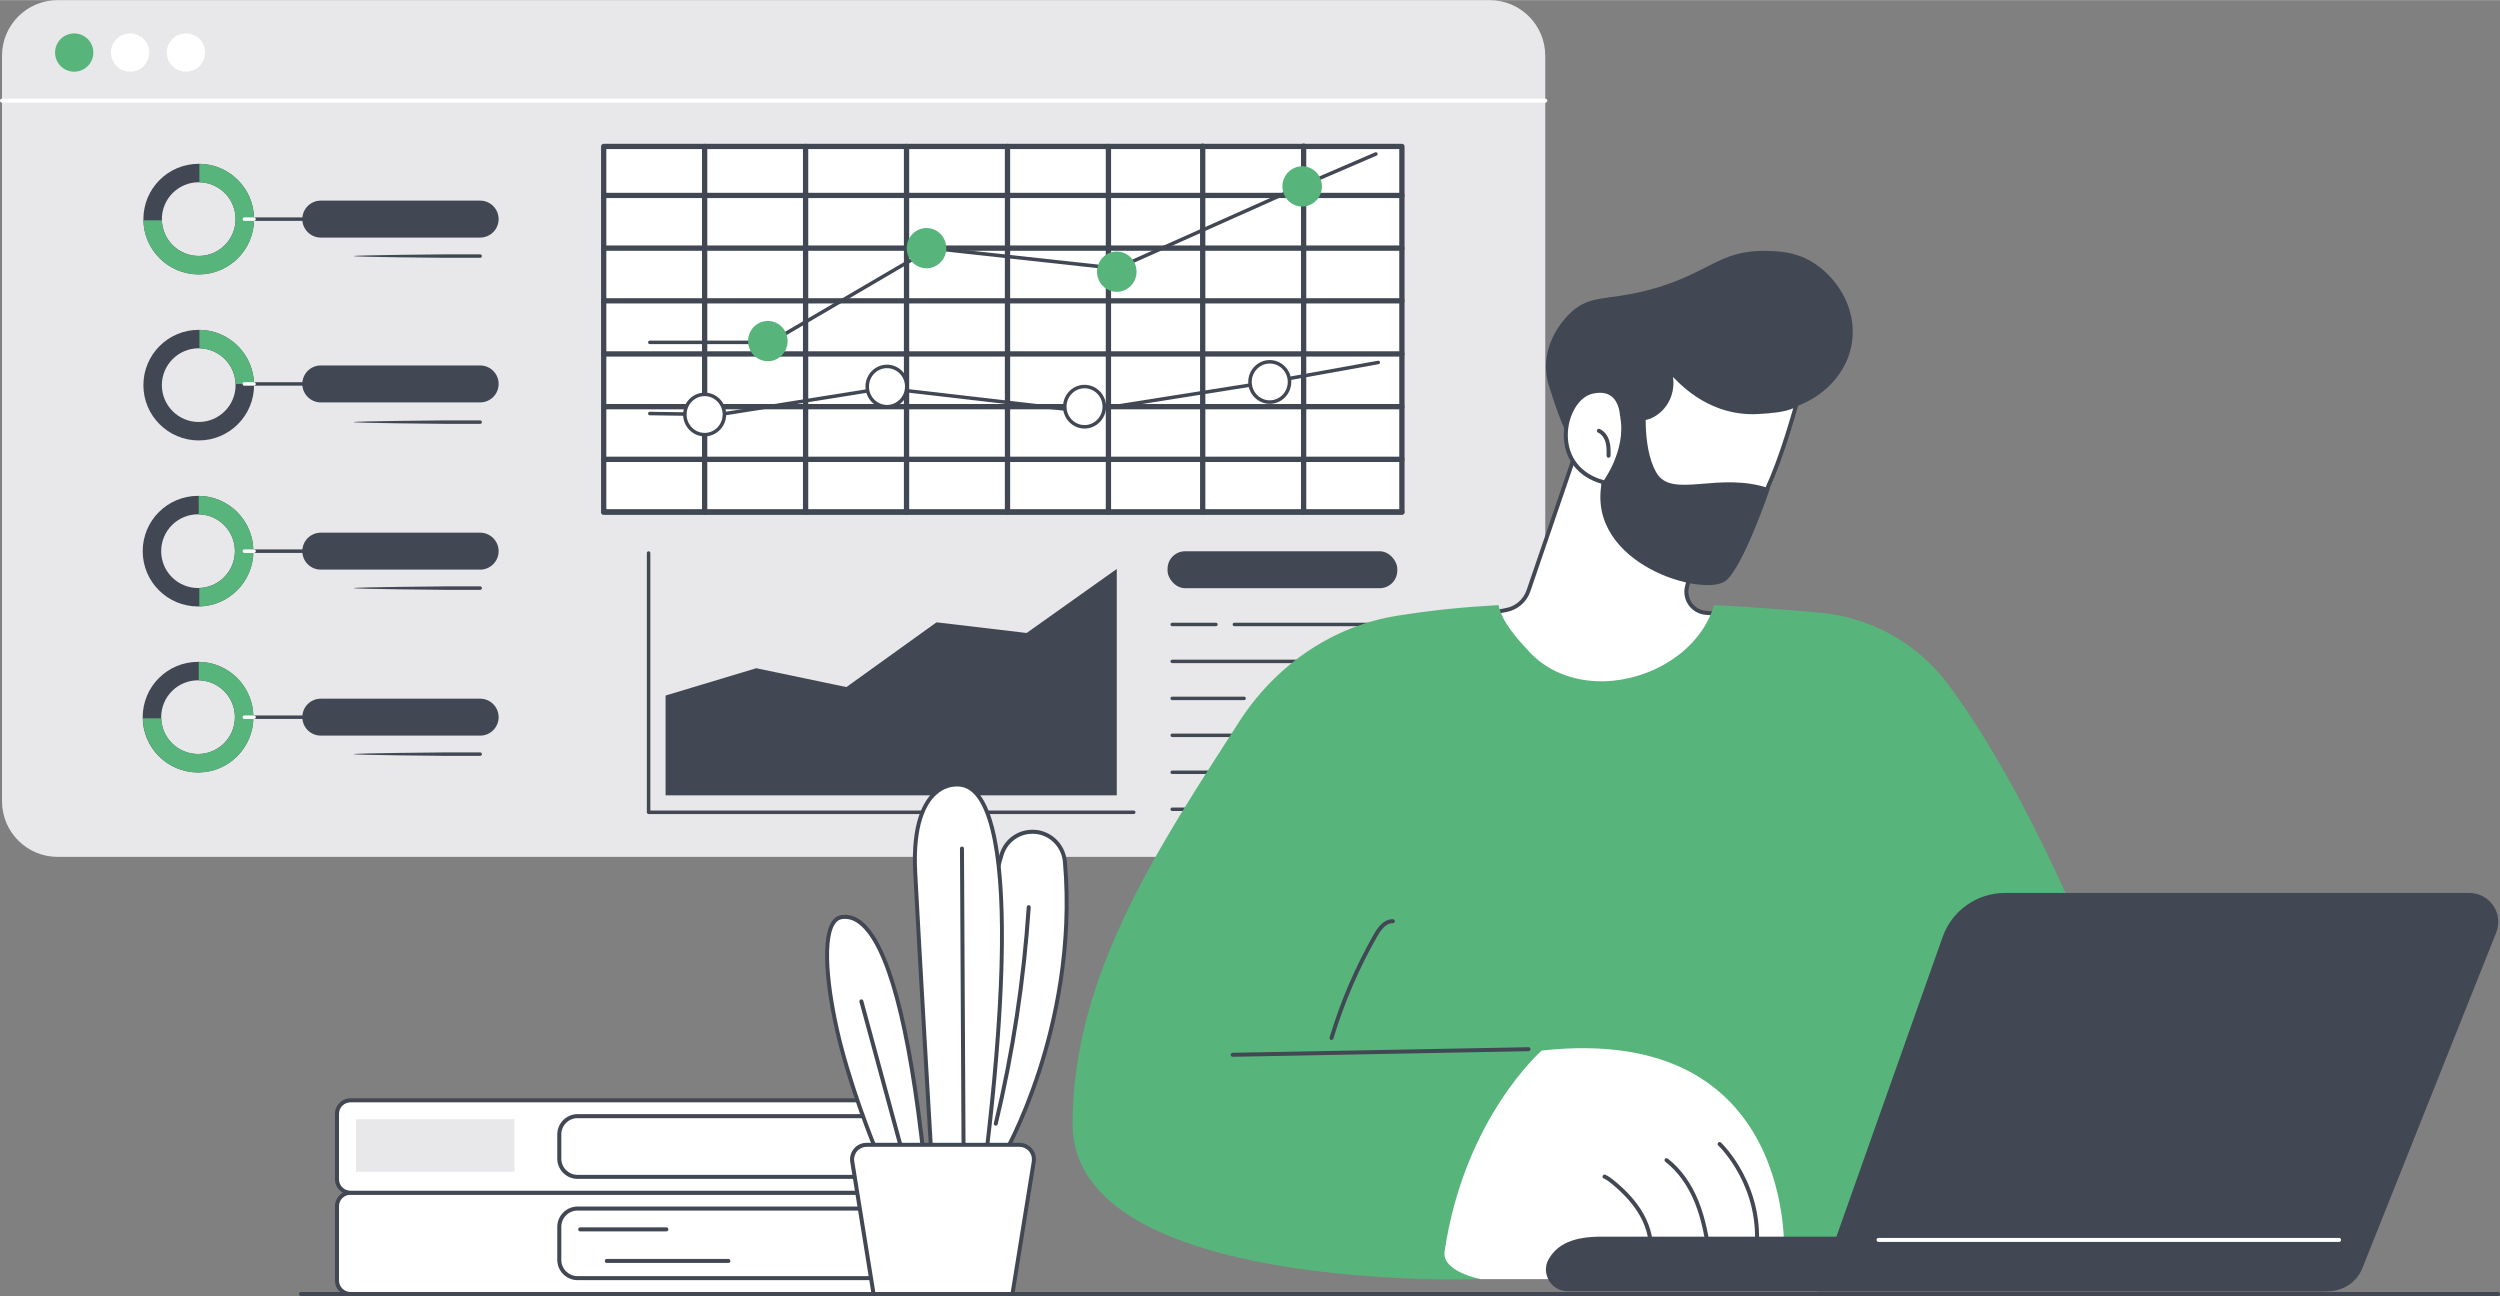
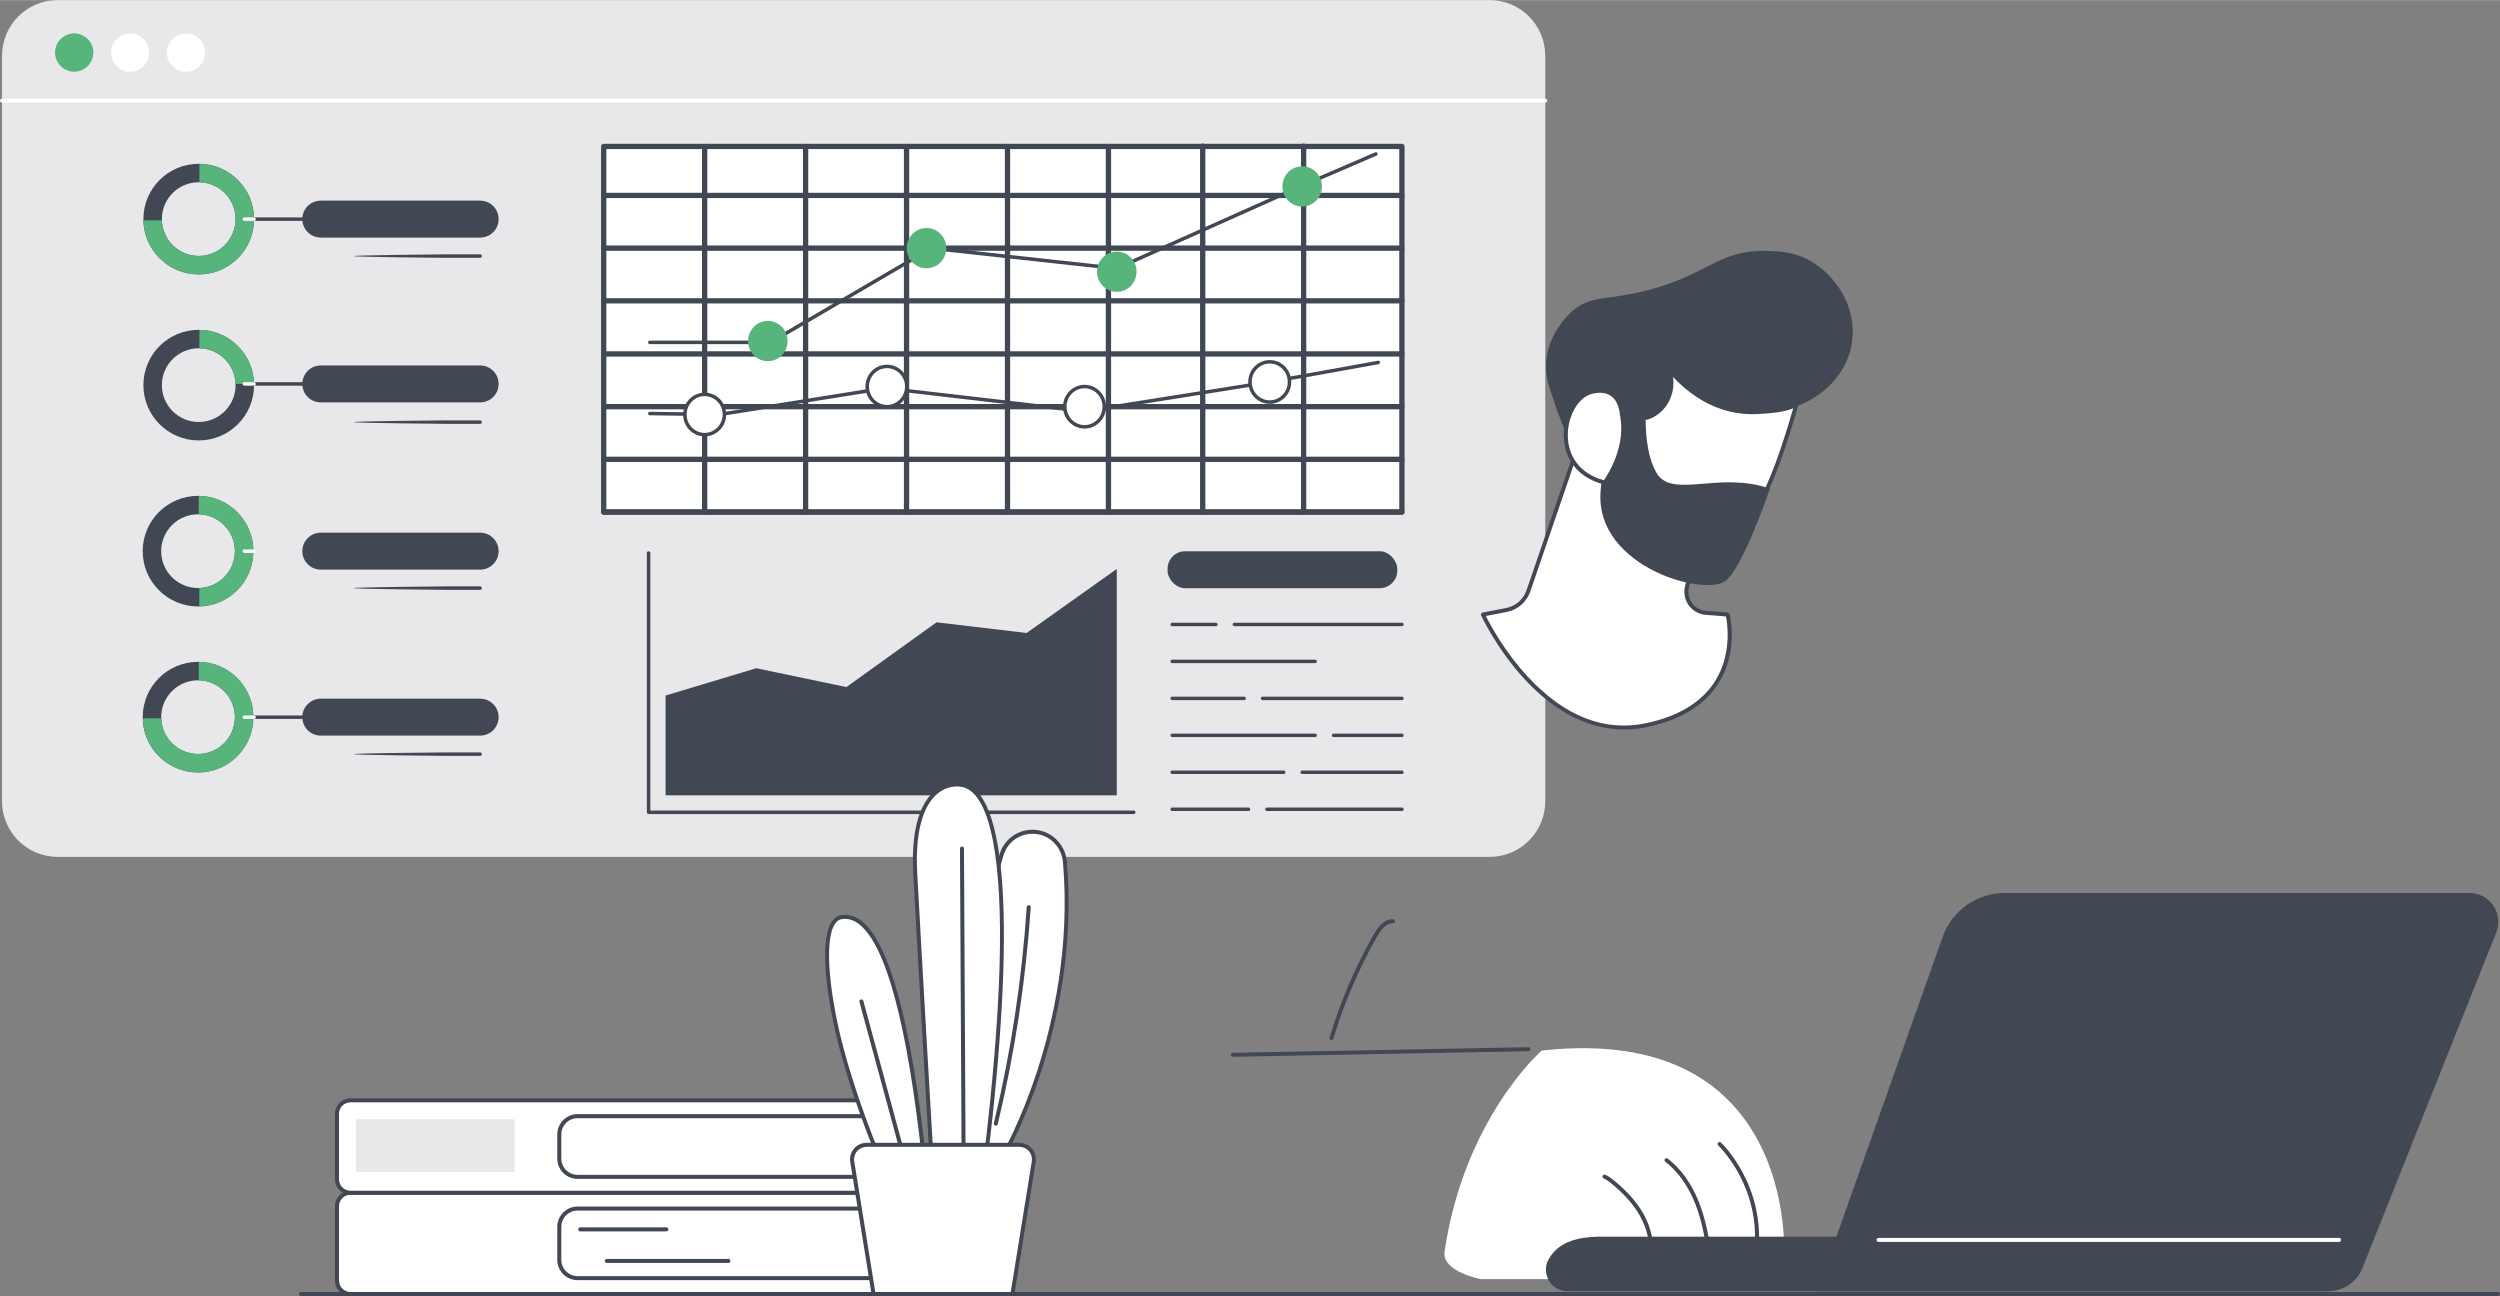
<svg xmlns="http://www.w3.org/2000/svg" id="Ebene_1" width="29.26cm" height="15.17cm" viewBox="0 0 829.53 429.99">
  <rect x="0" y="0" width="829.53" height="429.99" fill="#808080" stroke="none" />
  <defs>
    <style>.cls-1{fill:#57b57c;}.cls-1,.cls-2,.cls-3,.cls-4{stroke-width:0px;}.cls-2{fill:#414854;}.cls-3{fill:#fff;}.cls-4{fill:#e8e7ea;}</style>
  </defs>
  <g id="Create_new_password">
    <path class="cls-4" d="m512.74,33.36v232.47c0,10.19-8.26,18.45-18.45,18.45H19.12c-10.19,0-18.45-8.26-18.45-18.45V33.36h512.07Z" />
    <path class="cls-4" d="m512.74,18.45v14.91H.67v-14.91C.67,8.26,8.93,0,19.12,0h475.16c10.19,0,18.45,8.26,18.45,18.45Z" />
    <path class="cls-1" d="m30.97,17.4c0,3.51-2.84,6.35-6.35,6.35s-6.35-2.84-6.35-6.35,2.84-6.35,6.35-6.35,6.35,2.84,6.35,6.35Z" />
    <path class="cls-3" d="m49.51,17.4c0,3.51-2.84,6.35-6.35,6.35s-6.35-2.84-6.35-6.35,2.84-6.35,6.35-6.35,6.35,2.84,6.35,6.35Z" />
    <path class="cls-3" d="m68.05,17.4c0,3.51-2.84,6.35-6.35,6.35s-6.35-2.84-6.35-6.35,2.84-6.35,6.35-6.35,6.35,2.84,6.35,6.35Z" />
    <path class="cls-3" d="m512.74,34.03H.67c-.37,0-.67-.3-.67-.67s.3-.67.67-.67h512.07c.37,0,.67.3.67.67s-.3.67-.67.67Z" />
    <path class="cls-2" d="m84.07,182.84c0-10.13-8.22-18.35-18.36-18.35s-18.36,8.21-18.36,18.35,8.22,18.35,18.36,18.35,18.36-8.21,18.36-18.35Zm-30.59,0c0-6.75,5.48-12.23,12.23-12.23s12.23,5.47,12.23,12.23-5.48,12.23-12.23,12.23-12.23-5.47-12.23-12.23Z" />
    <path class="cls-1" d="m84.08,182.44v.61c-.11,9.9-8.06,17.92-17.95,18.13v-6.12c6.5-.21,11.72-5.49,11.82-12.01v-.61c-.21-6.5-5.49-11.71-12.01-11.82v-6.12c9.9.1,17.91,8.06,18.13,17.94Z" />
    <path class="cls-2" d="m84.3,72.66c0-10.13-8.22-18.35-18.36-18.35s-18.36,8.21-18.36,18.35,8.22,18.35,18.36,18.35,18.36-8.21,18.36-18.35Zm-30.59,0c0-6.75,5.48-12.23,12.23-12.23s12.23,5.47,12.23,12.23-5.48,12.23-12.23,12.23-12.23-5.47-12.23-12.23Z" />
    <path class="cls-1" d="m74.25,81.41c.11-.1.22-.2.32-.31l-.25.25s-.05.04-.07.06Z" />
    <path class="cls-2" d="m84.3,127.75c0-10.13-8.22-18.35-18.36-18.35s-18.36,8.21-18.36,18.35,8.22,18.35,18.36,18.35,18.36-8.21,18.36-18.35Zm-30.59,0c0-6.75,5.48-12.23,12.23-12.23s12.23,5.47,12.23,12.23-5.48,12.23-12.23,12.23-12.23-5.47-12.23-12.23Z" />
    <path class="cls-1" d="m78.18,127.35h6.12c-.22-9.88-8.23-17.84-18.13-17.94v6.12c6.52.11,11.8,5.32,12.01,11.82Z" />
    <path class="cls-2" d="m84.07,237.92c0-10.13-8.22-18.35-18.36-18.35s-18.36,8.21-18.36,18.35,8.22,18.35,18.36,18.35,18.36-8.21,18.36-18.35Zm-30.59,0c0-6.75,5.48-12.23,12.23-12.23s12.23,5.47,12.23,12.23-5.48,12.23-12.23,12.23-12.23-5.47-12.23-12.23Z" />
    <path class="cls-1" d="m84.08,237.52v.61c-.1,9.9-8.06,17.91-17.94,18.13h-.61c-9.9-.11-17.92-8.06-18.13-17.95h6.12c.21,6.5,5.49,11.72,12.01,11.82h.61c6.5-.21,11.71-5.49,11.82-12.01v-.61c-.21-6.5-5.49-11.72-12.01-11.82v-6.13c9.9.11,17.92,8.06,18.13,17.95Z" />
    <path class="cls-1" d="m84.3,72.27v.61c-.11,9.9-8.06,17.92-17.95,18.13h-.64c-9.9-.11-17.92-8.06-18.13-17.95h6.12c.21,6.5,5.49,11.72,12.01,11.82h.64c6.5-.21,11.72-5.49,11.82-12.01v-.61c-.21-6.5-5.49-11.72-12.01-11.82v-6.13c9.9.11,17.92,8.06,18.13,17.95Z" />
-     <path class="cls-2" d="m111.75,183.42h-27.44c-.32,0-.58-.26-.58-.58s.26-.58.58-.58h27.44c.32,0,.58.26.58.58s-.26.58-.58.58Z" />
    <path class="cls-3" d="m84.3,183.42h-3.22c-.32,0-.58-.26-.58-.58s.26-.58.58-.58h3.22c.32,0,.58.26.58.58s-.26.58-.58.58Z" />
    <path class="cls-2" d="m159.32,176.71h-52.88c-3.39,0-6.13,2.75-6.13,6.13s2.75,6.13,6.13,6.13h52.88c3.39,0,6.13-2.75,6.13-6.13s-2.75-6.13-6.13-6.13Z" />
    <path class="cls-2" d="m159.32,195.68h-11.44c-.32,0-30.58-.26-30.58-.58s30.26-.58,30.58-.58h11.44c.32,0,.58.26.58.58s-.26.58-.58.58Z" />
    <path class="cls-2" d="m111.75,238.51h-27.44c-.32,0-.58-.26-.58-.58s.26-.58.58-.58h27.44c.32,0,.58.26.58.58s-.26.58-.58.58Z" />
    <path class="cls-3" d="m84.3,238.51h-3.22c-.32,0-.58-.26-.58-.58s.26-.58.58-.58h3.22c.32,0,.58.26.58.58s-.26.58-.58.58Z" />
    <path class="cls-2" d="m159.32,231.79h-52.88c-3.39,0-6.13,2.75-6.13,6.13s2.75,6.13,6.13,6.13h52.88c3.39,0,6.13-2.75,6.13-6.13s-2.75-6.13-6.13-6.13Z" />
    <path class="cls-2" d="m159.32,250.77h-11.44c-.32,0-30.58-.26-30.58-.58s30.26-.58,30.58-.58h11.44c.32,0,.58.26.58.58s-.26.58-.58.58Z" />
    <path class="cls-2" d="m111.75,73.25h-27.44c-.32,0-.58-.26-.58-.58s.26-.58.58-.58h27.44c.32,0,.58.26.58.58s-.26.58-.58.58Z" />
    <path class="cls-3" d="m84.3,73.25h-3.22c-.32,0-.58-.26-.58-.58s.26-.58.58-.58h3.22c.32,0,.58.26.58.58s-.26.58-.58.58Z" />
    <path class="cls-2" d="m159.32,66.53h-52.88c-3.39,0-6.13,2.75-6.13,6.13s2.75,6.13,6.13,6.13h52.88c3.39,0,6.13-2.75,6.13-6.13s-2.75-6.13-6.13-6.13Z" />
    <path class="cls-2" d="m159.32,85.51h-11.44c-.32,0-30.58-.26-30.58-.58s30.26-.58,30.58-.58h11.44c.32,0,.58.26.58.58s-.26.58-.58.58Z" />
    <path class="cls-2" d="m111.75,127.93h-27.44c-.32,0-.58-.26-.58-.58s.26-.58.58-.58h27.44c.32,0,.58.26.58.58s-.26.58-.58.58Z" />
    <path class="cls-3" d="m84.3,127.93h-3.22c-.32,0-.58-.26-.58-.58s.26-.58.58-.58h3.22c.32,0,.58.26.58.58s-.26.58-.58.58Z" />
    <path class="cls-2" d="m159.32,121.22h-52.88c-3.39,0-6.13,2.75-6.13,6.13s2.75,6.13,6.13,6.13h52.88c3.39,0,6.13-2.75,6.13-6.13s-2.75-6.13-6.13-6.13Z" />
    <path class="cls-2" d="m159.32,140.6h-11.44c-.32,0-30.58-.26-30.58-.58s30.26-.58,30.58-.58h11.44c.32,0,.58.26.58.58s-.26.58-.58.58Z" />
    <polygon class="cls-2" points="220.85 263.85 220.85 230.74 250.94 221.68 280.84 227.94 310.75 206.45 340.65 209.99 370.56 188.74 370.56 263.85 220.85 263.85" />
    <path class="cls-2" d="m376.19,270.07h-160.98c-.32,0-.58-.26-.58-.58v-86.04c0-.32.26-.58.58-.58s.58.26.58.58v85.46h160.4c.32,0,.58.26.58.58s-.26.58-.58.58Z" />
    <path class="cls-2" d="m465.17,207.74h-55.59c-.32,0-.58-.26-.58-.58s.26-.58.58-.58h55.59c.32,0,.58.26.58.58s-.26.58-.58.58Z" />
    <path class="cls-2" d="m403.45,207.74h-14.49c-.32,0-.58-.26-.58-.58s.26-.58.58-.58h14.49c.32,0,.58.26.58.58s-.26.58-.58.58Z" />
-     <path class="cls-2" d="m465.17,220h-22.67c-.32,0-.58-.26-.58-.58s.26-.58.58-.58h22.67c.32,0,.58.26.58.58s-.26.58-.58.58Z" />
    <path class="cls-2" d="m436.37,220h-47.41c-.32,0-.58-.26-.58-.58s.26-.58.58-.58h47.41c.32,0,.58.26.58.58s-.26.58-.58.58Z" />
    <path class="cls-2" d="m465.17,232.27h-46.24c-.32,0-.58-.26-.58-.58s.26-.58.58-.58h46.24c.32,0,.58.26.58.58s-.26.58-.58.58Z" />
    <path class="cls-2" d="m412.8,232.27h-23.85c-.32,0-.58-.26-.58-.58s.26-.58.58-.58h23.85c.32,0,.58.26.58.58s-.26.58-.58.58Z" />
    <path class="cls-2" d="m465.17,244.53h-22.67c-.32,0-.58-.26-.58-.58s.26-.58.58-.58h22.67c.32,0,.58.26.58.58s-.26.58-.58.58Z" />
    <path class="cls-2" d="m436.37,244.53h-47.41c-.32,0-.58-.26-.58-.58s.26-.58.58-.58h47.41c.32,0,.58.26.58.58s-.26.58-.58.58Z" />
    <path class="cls-2" d="m465.17,256.79h-33.09c-.32,0-.58-.26-.58-.58s.26-.58.58-.58h33.09c.32,0,.58.26.58.58s-.26.58-.58.58Z" />
    <path class="cls-2" d="m425.94,256.79h-36.99c-.32,0-.58-.26-.58-.58s.26-.58.58-.58h36.99c.32,0,.58.26.58.58s-.26.58-.58.58Z" />
    <path class="cls-2" d="m465.17,269.06h-44.76c-.32,0-.58-.26-.58-.58s.26-.58.58-.58h44.76c.32,0,.58.26.58.58s-.26.58-.58.58Z" />
    <path class="cls-2" d="m414.28,269.06h-25.33c-.32,0-.58-.26-.58-.58s.26-.58.58-.58h25.33c.32,0,.58.26.58.58s-.26.58-.58.58Z" />
    <rect class="cls-2" x="387.41" y="182.87" width="76.22" height="12.26" rx="5.83" ry="5.83" />
    <rect class="cls-3" x="200.32" y="48.55" width="264.85" height="121.31" />
    <path class="cls-2" d="m465.17,170.74H200.32c-.48,0-.88-.39-.88-.88V48.55c0-.48.39-.88.88-.88h264.85c.48,0,.88.39.88.88v121.31c0,.48-.39.88-.88.88Zm-263.98-1.75h263.1V49.42H201.19v119.56Z" />
    <path class="cls-2" d="m465.17,170.74H200.32c-.48,0-.88-.39-.88-.88s.39-.88.88-.88h264.85c.48,0,.88.39.88.88s-.39.88-.88.88Z" />
    <path class="cls-2" d="m465.17,153.25H200.32c-.48,0-.88-.39-.88-.88s.39-.88.88-.88h264.85c.48,0,.88.39.88.88s-.39.88-.88.88Z" />
    <path class="cls-2" d="m465.17,135.77H200.32c-.48,0-.88-.39-.88-.88s.39-.88.88-.88h264.85c.48,0,.88.39.88.88s-.39.88-.88.88Z" />
    <path class="cls-2" d="m465.17,118.28H200.32c-.48,0-.88-.39-.88-.88s.39-.88.88-.88h264.85c.48,0,.88.39.88.88s-.39.88-.88.88Z" />
    <path class="cls-2" d="m465.17,100.66H200.32c-.48,0-.88-.39-.88-.88s.39-.88.88-.88h264.85c.48,0,.88.39.88.88s-.39.88-.88.88Z" />
    <path class="cls-2" d="m465.17,83.17H200.32c-.48,0-.88-.39-.88-.88s.39-.88.88-.88h264.85c.48,0,.88.39.88.88s-.39.88-.88.88Z" />
    <path class="cls-2" d="m465.17,65.69H200.32c-.48,0-.88-.39-.88-.88s.39-.88.88-.88h264.85c.48,0,.88.39.88.88s-.39.88-.88.88Z" />
    <path class="cls-2" d="m233.81,170.74c-.48,0-.88-.39-.88-.88V48.55c0-.48.39-.88.88-.88s.88.39.88.88v121.31c0,.48-.39.88-.88.88Z" />
    <path class="cls-2" d="m267.31,170.74c-.48,0-.88-.39-.88-.88V48.55c0-.48.39-.88.88-.88s.88.39.88.88v121.31c0,.48-.39.88-.88.88Z" />
    <path class="cls-2" d="m300.8,170.74c-.48,0-.88-.39-.88-.88V48.55c0-.48.39-.88.88-.88s.88.39.88.88v121.31c0,.48-.39.88-.88.88Z" />
    <path class="cls-2" d="m334.3,170.74c-.48,0-.88-.39-.88-.88V48.55c0-.48.39-.88.88-.88s.88.39.88.88v121.31c0,.48-.39.88-.88.88Z" />
    <path class="cls-2" d="m367.79,170.74c-.48,0-.88-.39-.88-.88V48.55c0-.48.39-.88.88-.88s.88.39.88.88v121.31c0,.48-.39.88-.88.88Z" />
    <path class="cls-2" d="m399.07,170.74c-.48,0-.88-.39-.88-.88V48.45c0-.48.39-.88.88-.88s.88.39.88.88v121.41c0,.48-.39.88-.88.88Z" />
    <path class="cls-2" d="m432.56,170.74c-.48,0-.88-.39-.88-.88V48.45c0-.48.39-.88.88-.88s.88.39.88.88v121.41c0,.48-.39.88-.88.88Z" />
    <path class="cls-2" d="m255.64,114.14h-40.02c-.32,0-.58-.26-.58-.58s.26-.58.58-.58h39.87l53.26-31.18c.11-.06.24-.09.36-.08l61.19,6.68c.12.01.23,0,.34-.05l60.64-27.07,25.01-10.77c.3-.13.64,0,.77.31.13.3,0,.64-.3.77l-25,10.77-60.64,27.07c-.3.13-.62.18-.94.15l-61-6.66-53.23,31.16c-.09.05-.19.08-.29.08Z" />
    <path class="cls-1" d="m313.99,82.3c0,3.69-2.94,6.68-6.56,6.68s-6.56-2.99-6.56-6.68,2.94-6.68,6.56-6.68,6.56,2.99,6.56,6.68Z" />
    <path class="cls-1" d="m377.12,90.11c0,3.69-2.94,6.68-6.56,6.68s-6.56-2.99-6.56-6.68,2.94-6.68,6.56-6.68,6.56,2.99,6.56,6.68Z" />
    <ellipse class="cls-1" cx="432.08" cy="61.81" rx="6.56" ry="6.68" />
    <ellipse class="cls-1" cx="254.78" cy="113.13" rx="6.56" ry="6.68" />
    <path class="cls-2" d="m238.73,138.08h0l-23.11-.32c-.32,0-.58-.27-.58-.59,0-.32.26-.58.58-.58h0l23.06.32,54.77-8.74c.05,0,.11,0,.16,0l66.23,7.68,61.39-9.73,35.99-6.47c.32-.06.62.15.68.47.06.32-.15.62-.47.68l-36,6.47-61.48,9.75c-.05,0-.1,0-.16,0l-66.23-7.68-54.74,8.74s-.06,0-.09,0Z" />
    <ellipse class="cls-3" cx="359.86" cy="134.89" rx="6.56" ry="6.68" />
    <path class="cls-2" d="m359.86,142.16c-3.94,0-7.14-3.26-7.14-7.26s3.2-7.26,7.14-7.26,7.14,3.26,7.14,7.26-3.2,7.26-7.14,7.26Zm0-13.36c-3.29,0-5.97,2.73-5.97,6.1s2.68,6.1,5.97,6.1,5.97-2.73,5.97-6.1-2.68-6.1-5.97-6.1Z" />
    <ellipse class="cls-3" cx="294.31" cy="128.21" rx="6.56" ry="6.68" />
    <path class="cls-2" d="m294.31,135.48c-3.94,0-7.14-3.26-7.14-7.26s3.2-7.26,7.14-7.26,7.14,3.26,7.14,7.26-3.2,7.26-7.14,7.26Zm0-13.36c-3.29,0-5.97,2.73-5.97,6.1s2.68,6.1,5.97,6.1,5.98-2.73,5.98-6.1-2.68-6.1-5.98-6.1Z" />
    <ellipse class="cls-3" cx="233.81" cy="137.5" rx="6.56" ry="6.68" />
    <path class="cls-2" d="m233.81,144.76c-3.94,0-7.14-3.26-7.14-7.26s3.2-7.26,7.14-7.26,7.14,3.26,7.14,7.26-3.2,7.26-7.14,7.26Zm0-13.36c-3.29,0-5.98,2.73-5.98,6.1s2.68,6.1,5.98,6.1,5.97-2.74,5.97-6.1-2.68-6.1-5.97-6.1Z" />
    <ellipse class="cls-3" cx="421.32" cy="126.69" rx="6.56" ry="6.68" />
    <path class="cls-2" d="m421.32,133.95c-3.94,0-7.14-3.26-7.14-7.26s3.2-7.26,7.14-7.26,7.14,3.26,7.14,7.26-3.2,7.26-7.14,7.26Zm0-13.36c-3.29,0-5.97,2.73-5.97,6.1s2.68,6.1,5.97,6.1,5.97-2.73,5.97-6.1-2.68-6.1-5.97-6.1Z" />
    <path class="cls-3" d="m524.7,144.78l-17.54,51.22c-1.12,3.27-3.91,5.7-7.31,6.36l-7.81,1.52s20.3,44.03,54.51,36.65c34.21-7.38,26.69-36.65,26.69-36.65l-7.24-.58c-4.33-.35-7.3-4.52-6.22-8.72l8.13-31.48s-33.15-26.7-43.23-18.31Z" />
    <path class="cls-2" d="m538.98,242.02c-11.57,0-22.84-5.64-33-16.59-9.32-10.05-14.49-21.15-14.54-21.27-.09-.19-.08-.4.01-.58.09-.18.26-.31.47-.35l7.81-1.52c3.16-.61,5.76-2.88,6.8-5.92l17.54-51.22c.04-.12.11-.22.2-.3,10.38-8.63,42.7,17.2,44.07,18.3.2.16.29.43.23.69l-8.13,31.48c-.47,1.81-.11,3.73.97,5.25,1.09,1.53,2.78,2.49,4.65,2.64l7.24.58c.28.02.52.22.59.5.13.49,3.01,12.14-3.54,22.75-4.55,7.37-12.51,12.32-23.65,14.72-2.58.56-5.15.83-7.71.83Zm-45.96-37.65c1.33,2.66,6.18,11.8,13.96,20.17,12.23,13.18,25.5,18.34,39.43,15.34,10.77-2.32,18.44-7.07,22.79-14.11,5.55-8.97,3.95-19.03,3.49-21.27l-6.75-.54c-2.26-.18-4.32-1.35-5.63-3.2-1.31-1.85-1.74-4.16-1.18-6.36l8.03-31.06c-3.47-2.73-32.72-25.33-41.91-18.17l-17.47,51.04c-1.19,3.49-4.19,6.09-7.81,6.8l-6.96,1.35Z" />
    <path class="cls-2" d="m614.52,113.5c-2.18,14.92-17.55,23.63-27.76,22.58-.36-.04-.72-.08-1.07-.13-.45.62-.94,1.22-1.5,1.78-6.59,6.73-18.55,6.86-27.12,2.87-3.56,1.82-8.28,4.44-13.56,8-16.88,11.36-22.43,1.53-28.7-17.99-.84-2.6-2.16-6.01-1.78-10.74.75-9.39,7.55-15.65,8.4-16.41,6.39-5.72,11.24-3.67,24.73-7.06,20.51-5.14,23.84-13.51,39.76-13.19,4.21.08,9.5.25,15.01,3.46,8.03,4.67,15.31,15.04,13.58,26.83Z" />
    <path class="cls-3" d="m531.99,159.95s1.36,21.32,23.52,25.44c22.16,4.13,32.26-22.29,40.57-51.24-3.05,1.92-8.48,2.29-12.74,2.53-17.36.98-27.89-12.28-29.49-14.07,2,5.69-.14,11.68-4.62,14.64-2.47,1.63-5.45,2.38-11.05.48,0,0-.21-10.08-9.96-7.78s-14.61,25.05,3.77,30Z" />
    <path class="cls-2" d="m559.93,186.48c-1.46,0-2.97-.14-4.54-.43-20.55-3.83-23.64-22.36-24.02-25.58-7.95-2.31-12.61-8.43-12.49-16.43.11-7.08,4.14-13.55,9.18-14.74,3.07-.72,5.58-.35,7.46,1.1,2.63,2.03,3.18,5.56,3.29,6.83,5.43,1.76,8.04.78,10.04-.54,4.41-2.92,6.2-8.62,4.36-13.86-.11-.3.02-.63.29-.79.27-.16.62-.11.83.13.08.09.19.22.32.37,10.32,11.89,21.26,13.89,28.64,13.48,3.75-.21,9.41-.53,12.43-2.43.23-.15.53-.13.75.03.22.17.32.45.24.72-7.29,25.44-16.73,52.14-36.79,52.14Zm-29.01-56.2c-.79,0-1.64.11-2.55.32-4.47,1.05-8.05,6.97-8.15,13.46-.12,7.5,4.35,13.2,11.94,15.24.28.07.47.32.49.6.06.85,1.6,20.85,22.98,24.83,1.46.27,2.87.4,4.23.4,18.83,0,28.05-25.19,35.15-49.69-3.08,1.31-7.41,1.66-11.64,1.9-7.32.42-18.01-1.45-28.25-12.31.73,5.01-1.35,10.01-5.53,12.78-2.23,1.47-5.35,2.69-11.63.55-.26-.09-.44-.34-.45-.61,0-.04-.13-4.22-2.81-6.29-1.01-.78-2.28-1.18-3.78-1.18Z" />
-     <path class="cls-2" d="m533.75,151.84h-.01c-.37,0-.66-.31-.66-.68.02-1.5.05-3.06-.36-4.49-.43-1.51-1.33-2.66-2.46-3.16-.34-.15-.49-.54-.34-.88.15-.34.54-.49.88-.34,1.49.66,2.66,2.12,3.2,4.01.46,1.62.44,3.28.41,4.88,0,.36-.3.66-.67.66Z" />
    <path class="cls-2" d="m546.39,131.94s-1.91,16.02,3.24,24.88c5.15,8.85,20.78-.67,37.65,5.27,0,0-8.91,26.24-14.73,30.62-7.34,5.54-45.8-5.5-41.14-32.25,0,0,8.35-10.67,6.19-22.22l8.79-6.3Z" />
-     <path class="cls-1" d="m646.51,227.17c-10.12-13.66-25.59-22.34-42.52-23.9-9.65-.89-21.74-1.83-35.23-2.52-.74,2.43-1.78,4.77-3.13,6.99-3.91,6.43-10.03,11.38-16.86,14.45-6.83,3.07-14.47,4.46-21.93,3.56-7.31-.88-14.26-3.99-19.31-9.43-4.12-4.43-9.05-9.79-10.32-15.59-12.24.69-21.88,1.7-33.37,3.5-21.92,3.43-40.8,16.7-52.77,35.36-26.12,40.72-55.17,83.71-55.17,133.31,0,56.39,135.48,51.49,135.48,51.49l12.51-8.54,119.58,8.54,84.46-71.7s-26.29-78.12-61.42-125.53Z" />
    <path class="cls-3" d="m479.34,415.22c-1,6.73,12.04,9.17,12.04,9.17h40.41l60.18-7.73s4.7-77.48-80.39-68.12c0,0-25.68,22.32-32.25,66.68Z" />
    <path class="cls-2" d="m547.65,417.63s-.06,0-.1,0c-.36-.05-.62-.39-.56-.75.63-4.32-.38-9.11-2.85-13.51-2.07-3.69-5.14-7.16-9.37-10.63-.8-.66-1.67-1.34-2.64-1.76-.34-.15-.49-.54-.34-.88.15-.34.54-.49.88-.34,1.13.49,2.08,1.23,2.95,1.95,4.36,3.57,7.53,7.17,9.69,11,2.61,4.65,3.68,9.75,3.01,14.35-.05.33-.33.57-.66.57Z" />
    <path class="cls-2" d="m567.1,416.51c-.33,0-.61-.24-.66-.57-.73-5.14-1.78-11.15-4.02-16.77-2.32-5.81-5.73-10.56-9.85-13.72-.29-.22-.35-.64-.12-.93.22-.29.64-.35.93-.12,4.32,3.31,7.87,8.25,10.28,14.28,2.3,5.75,3.36,11.86,4.11,17.08.05.36-.2.7-.57.75-.03,0-.06,0-.09,0Z" />
    <path class="cls-2" d="m582.69,416.51s-.05,0-.08,0c-.36-.04-.63-.38-.58-.74,2.62-21.92-11.76-35.6-11.9-35.73-.27-.25-.28-.67-.03-.94.25-.27.67-.28.94-.03.15.14,15.02,14.25,12.32,36.86-.04.34-.33.59-.66.59Z" />
    <path class="cls-2" d="m771.09,428.41h-250.76c-1.49,0-2.97-.38-4.19-1.22-2.87-1.97-3.86-5.5-2.73-8.52,2.96-6.2,9.07-8.38,18.1-8.38h256.03l-3.32,9.02c-2.05,5.47-7.28,9.1-13.13,9.1Z" />
    <path class="cls-2" d="m772.51,428.41c5.01,0,9.52-3.05,11.38-7.71l44.39-111.31c1.18-2.95.81-6.3-.97-8.93-1.79-2.63-4.76-4.21-7.94-4.21h-154.11c-9.29,0-17.57,5.85-20.67,14.59l-41.67,117.57h169.59Z" />
    <path class="cls-3" d="m776.12,412.05h-152.79c-.37,0-.67-.3-.67-.67s.3-.67.67-.67h152.79c.37,0,.67.3.67.67s-.3.67-.67.67Z" />
    <path class="cls-2" d="m409.03,350.62c-.36,0-.66-.29-.67-.65,0-.37.29-.67.65-.68l98.15-1.86c.36-.02.67.29.68.65,0,.37-.29.67-.65.68l-98.15,1.86h-.01Z" />
    <path class="cls-2" d="m441.81,345.05c-.06,0-.13,0-.19-.03-.35-.11-.55-.48-.45-.83,3.57-11.89,8.5-23.38,14.65-34.17,1.26-2.22,3.3-5.15,6.36-5.05.37.01.66.32.64.69-.01.37-.32.67-.69.64-2.35-.05-4.07,2.46-5.16,4.38-6.1,10.7-10.99,22.1-14.53,33.89-.09.29-.35.47-.64.47Z" />
    <path class="cls-2" d="m828.87,429.99H99.87c-.37,0-.67-.3-.67-.67s.3-.67.67-.67h729c.37,0,.67.3.67.67s-.3.67-.67.67Z" />
    <path class="cls-3" d="m116.3,395.72h185.41v33.6H116.3c-2.48,0-4.49-2.01-4.49-4.49v-24.62c0-2.48,2.01-4.49,4.49-4.49Z" />
    <path class="cls-2" d="m301.71,429.99H116.3c-2.84,0-5.16-2.31-5.16-5.16v-24.62c0-2.84,2.31-5.16,5.16-5.16h185.41c.37,0,.67.3.67.67v33.6c0,.37-.3.67-.67.67Zm-185.41-33.6c-2.11,0-3.82,1.72-3.82,3.82v24.62c0,2.11,1.72,3.82,3.82,3.82h184.74v-32.27H116.3Z" />
    <path class="cls-2" d="m301.71,424.73h-110.06c-3.71,0-6.74-3.02-6.74-6.74v-10.95c0-3.71,3.02-6.74,6.74-6.74h110.06c.37,0,.67.3.67.67s-.3.67-.67.67h-110.06c-2.98,0-5.4,2.42-5.4,5.4v10.95c0,2.98,2.42,5.4,5.4,5.4h110.06c.37,0,.67.3.67.67s-.3.67-.67.67Z" />
    <path class="cls-2" d="m221.11,408.55h-28.59c-.37,0-.67-.3-.67-.67s.3-.67.67-.67h28.59c.37,0,.67.3.67.67s-.3.67-.67.67Z" />
    <path class="cls-2" d="m241.68,419.02h-40.34c-.37,0-.67-.3-.67-.67s.3-.67.67-.67h40.34c.37,0,.67.3.67.67s-.3.67-.67.67Z" />
    <path class="cls-3" d="m116.3,365.06h185.41v30.66H116.3c-2.48,0-4.49-2.01-4.49-4.49v-21.68c0-2.48,2.01-4.49,4.49-4.49Z" />
    <path class="cls-2" d="m301.71,396.39H116.3c-2.84,0-5.16-2.31-5.16-5.16v-21.68c0-2.84,2.31-5.16,5.16-5.16h185.41c.37,0,.67.3.67.67v30.66c0,.37-.3.67-.67.67Zm-185.41-30.66c-2.11,0-3.82,1.72-3.82,3.82v21.68c0,2.11,1.72,3.82,3.82,3.82h184.74v-29.33H116.3Z" />
    <path class="cls-2" d="m301.71,391.13h-110.06c-3.71,0-6.74-3.02-6.74-6.74v-8.01c0-3.71,3.02-6.74,6.74-6.74h110.06c.37,0,.67.3.67.67s-.3.67-.67.67h-110.06c-2.98,0-5.4,2.42-5.4,5.4v8.01c0,2.98,2.42,5.4,5.4,5.4h110.06c.37,0,.67.3.67.67s-.3.67-.67.67Z" />
    <rect class="cls-4" x="118.14" y="371.33" width="52.58" height="17.44" />
    <path class="cls-3" d="m331.74,385.37c.68-.39,26.39-44.6,21.61-99.46-.52-5.91-5.65-10.42-11.56-9.93-.09,0-.19.02-.28.02-4.27.41-7.87,3.36-9.14,7.45-3.25,10.42-8.95,37.6-10.25,101.91h9.62Z" />
    <path class="cls-2" d="m331.74,386.04h-9.62c-.18,0-.35-.07-.48-.2-.13-.13-.19-.3-.19-.48,1.3-64.27,7-91.55,10.28-102.1,1.36-4.37,5.17-7.48,9.71-7.92l.29-.03c6.21-.52,11.72,4.21,12.27,10.54,2.49,28.59-3.4,54.07-8.78,70.42-5.86,17.78-12.48,29.28-13.15,29.67-.1.06-.22.09-.33.09Zm-8.94-1.33h8.62c1.09-1.64,7.2-12.39,12.79-29.58,5.22-16.06,10.93-41.1,8.48-69.15-.49-5.6-5.35-9.8-10.84-9.33l-.27.02c-4.01.39-7.37,3.13-8.57,6.99-3.25,10.44-8.89,37.43-10.21,101.05Z" />
    <path class="cls-2" d="m330.42,373.47c-.05,0-.1,0-.16-.02-.36-.09-.58-.45-.49-.8,5.64-23.49,9.31-47.63,10.91-71.73.02-.37.33-.64.71-.62.37.02.64.34.62.71-1.6,24.18-5.29,48.39-10.95,71.96-.07.31-.35.51-.65.51Z" />
    <path class="cls-3" d="m326.97,385.37h-17.81s-4.11-69.77-5.48-95.86c-1.37-26.09,9.7-30.26,15.64-29.09,4.15.81,22.03,6.3,7.65,124.95Z" />
    <path class="cls-2" d="m326.97,386.04h-17.81c-.35,0-.64-.28-.66-.63-.04-.7-4.13-70.07-5.48-95.86-.87-16.6,3.33-23.88,7-27.07,3.87-3.36,7.89-3.01,9.44-2.71,14.75,2.89,17.65,47.53,8.18,125.68-.04.33-.32.59-.66.59Zm-17.18-1.33h16.59c6.02-49.88,7.05-85.5,3.06-105.87-2.13-10.87-5.57-16.84-10.25-17.76-1.36-.27-4.88-.57-8.31,2.41-3.45,2.99-7.39,9.94-6.54,26,1.29,24.47,5.03,88.2,5.44,95.22Z" />
    <path class="cls-3" d="m306.7,385.37h-14.45s-7.71-17.61-13-37.51c-5.29-19.9-7.45-42.51,0-43.6,7.45-1.1,19.53,7.85,27.45,81.11Z" />
    <path class="cls-2" d="m306.7,386.04h-14.45c-.26,0-.5-.16-.61-.4-.08-.18-7.79-17.89-13.03-37.61-4.36-16.41-6.88-35.83-2.67-42.22.84-1.27,1.92-2.02,3.22-2.21,2.33-.34,4.59.31,6.7,1.95,9.33,7.22,16.57,34.05,21.51,79.75.02.19-.04.38-.17.52-.13.14-.31.22-.5.22Zm-14.02-1.33h13.27c-4.9-44.88-11.93-71.15-20.92-78.1-1.84-1.43-3.71-1.98-5.7-1.68-.92.14-1.67.67-2.3,1.62-3.96,6.02-1.3,25.55,2.85,41.15,4.78,17.99,11.63,34.29,12.8,37.02Z" />
    <path class="cls-2" d="m299.71,384.08c-.29,0-.56-.2-.64-.49l-13.9-51.19c-.1-.35.11-.72.47-.82.36-.1.72.11.82.47l13.9,51.19c.1.35-.11.72-.47.82-.06.02-.12.02-.17.02Z" />
    <path class="cls-2" d="m319.74,384.67c-.37,0-.66-.3-.67-.66l-.54-102.49c0-.37.29-.67.66-.67h0c.37,0,.66.3.67.66l.54,102.49c0,.37-.29.67-.66.67h0Z" />
    <path class="cls-3" d="m287.55,379.82h50.69c2.97,0,5.24,2.66,4.77,5.6l-7.07,43.91h-46.08l-7.07-43.91c-.47-2.94,1.79-5.6,4.77-5.6Z" />
    <path class="cls-2" d="m335.94,429.99h-46.08c-.33,0-.61-.24-.66-.56l-7.07-43.91c-.26-1.59.2-3.21,1.24-4.44,1.05-1.23,2.57-1.93,4.18-1.93h50.69c1.61,0,3.14.7,4.18,1.93,1.05,1.23,1.5,2.85,1.24,4.44l-7.07,43.91c-.05.32-.33.56-.66.56Zm-45.51-1.33h44.95l6.98-43.35c.19-1.21-.15-2.43-.94-3.36-.79-.93-1.95-1.46-3.17-1.46h-50.69c-1.22,0-2.38.53-3.17,1.46-.79.93-1.14,2.16-.94,3.36l6.98,43.35Z" />
  </g>
</svg>